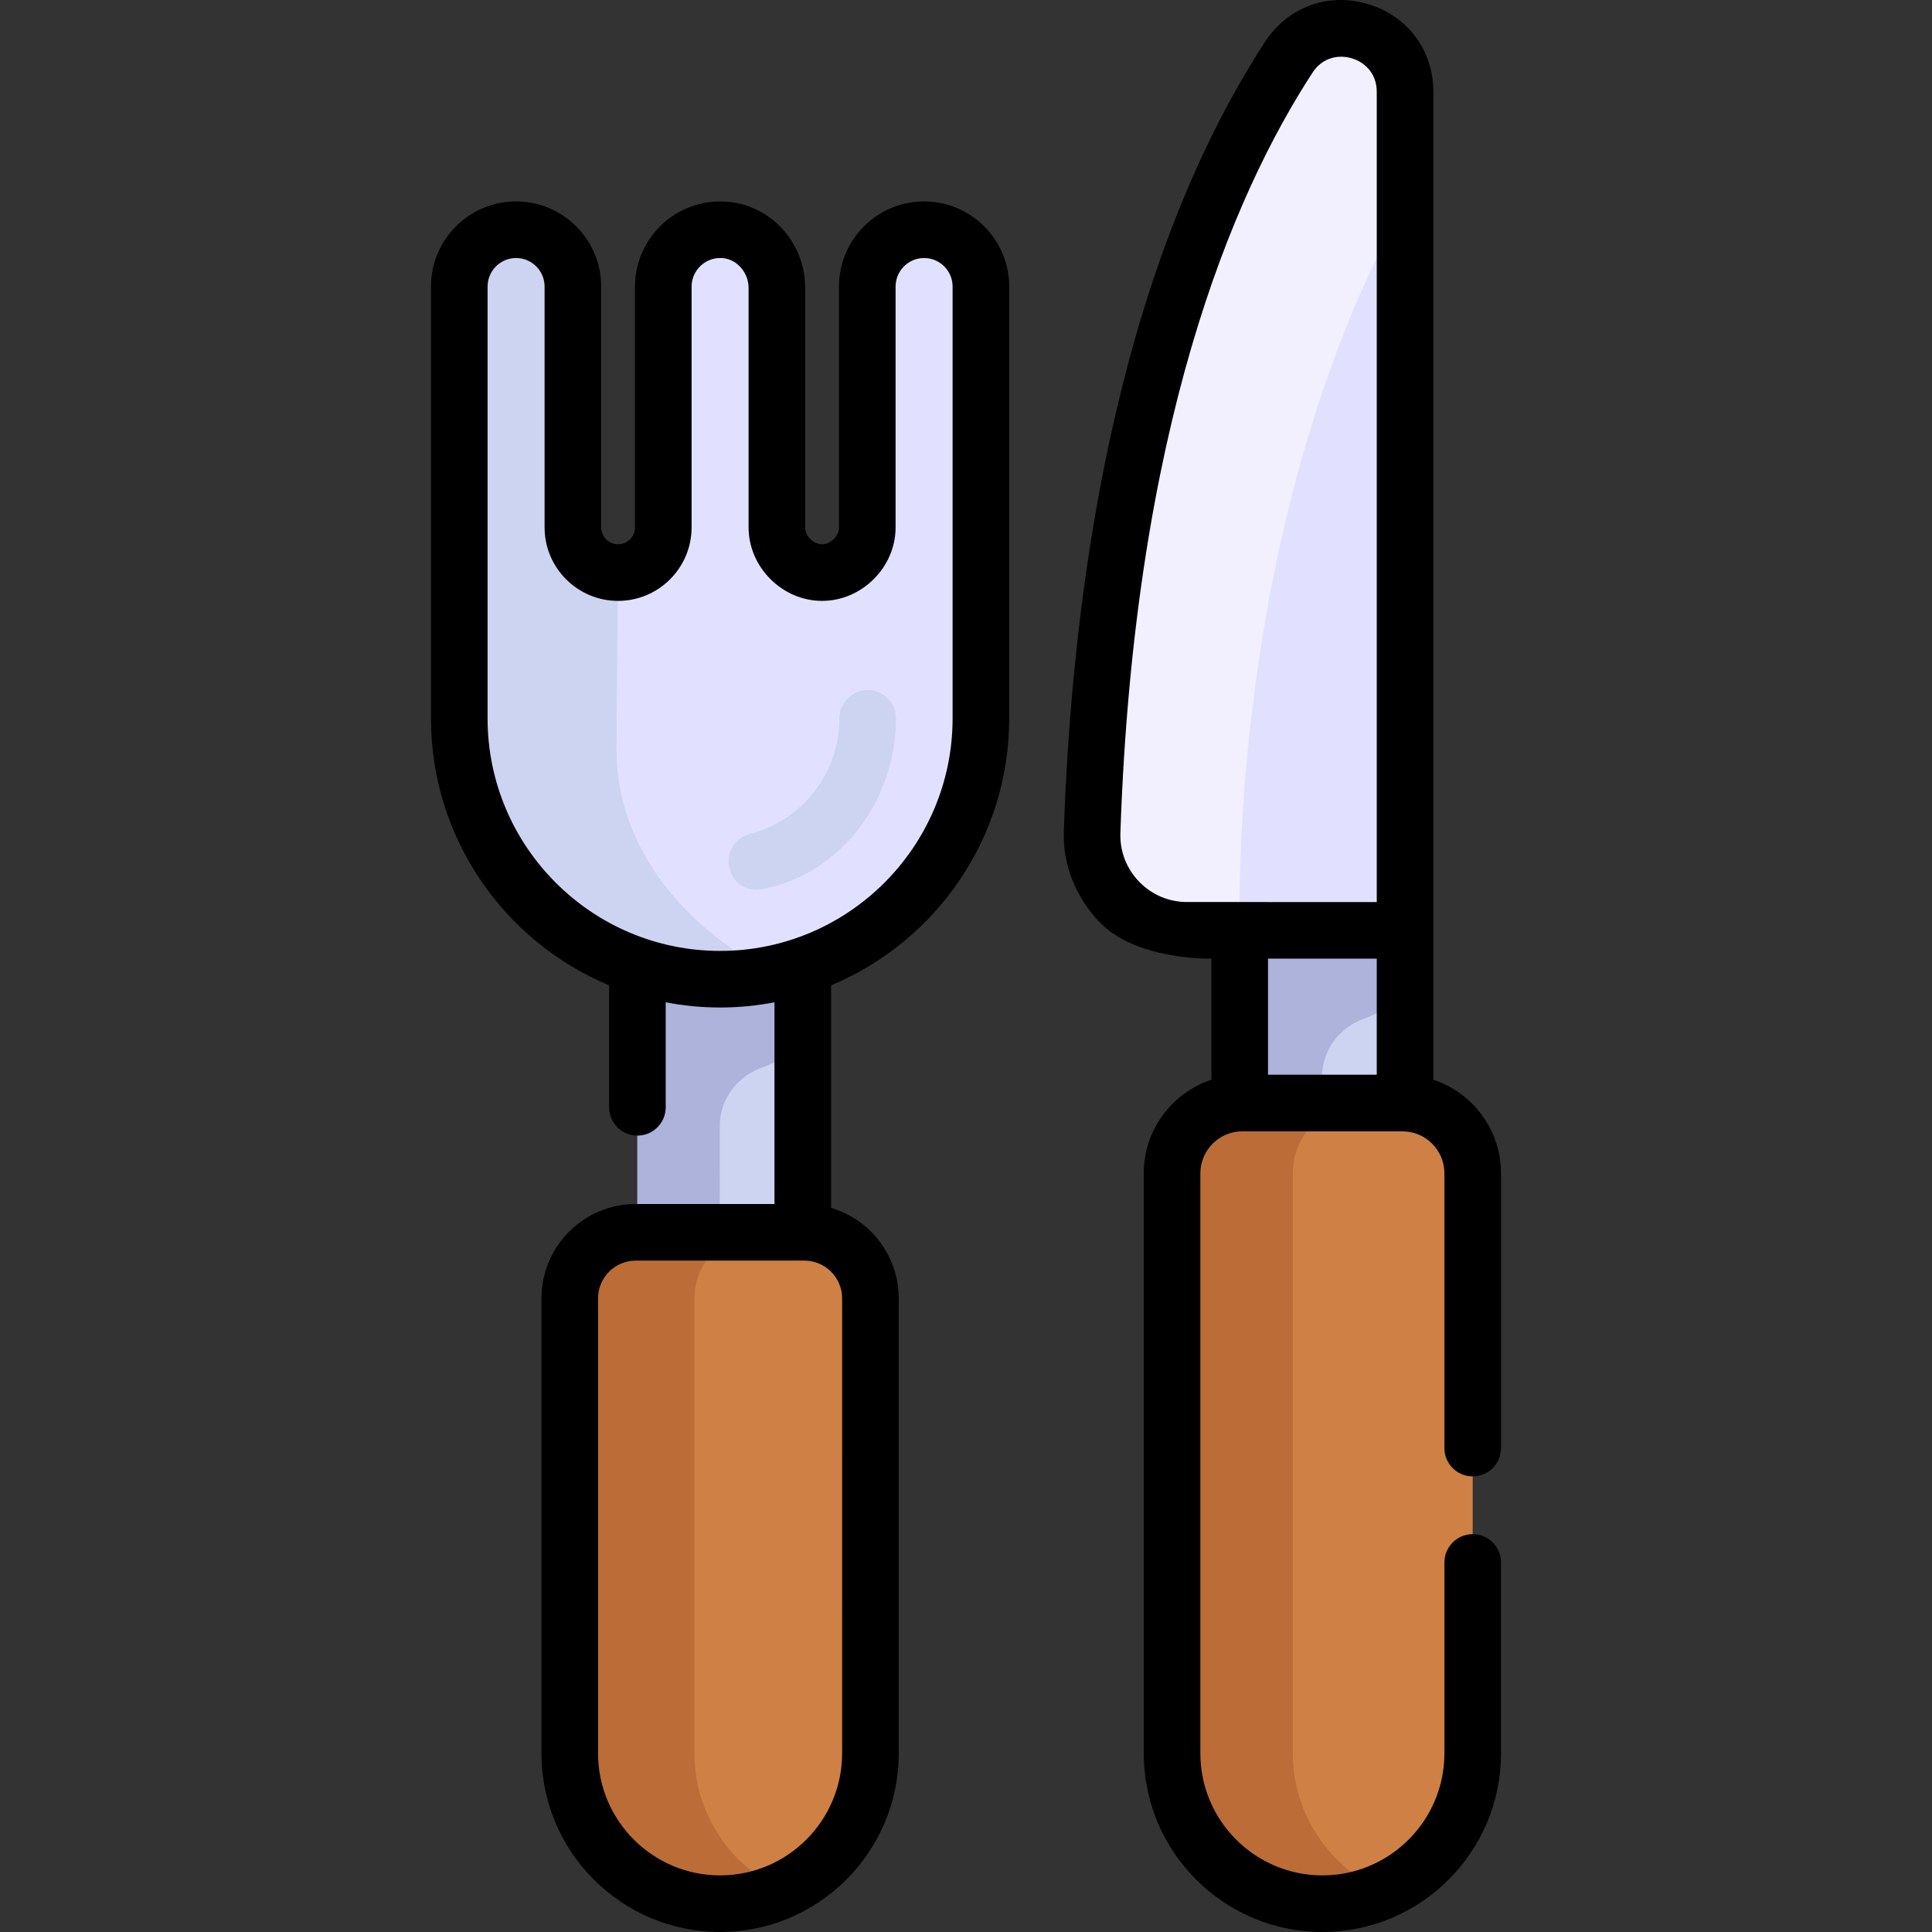
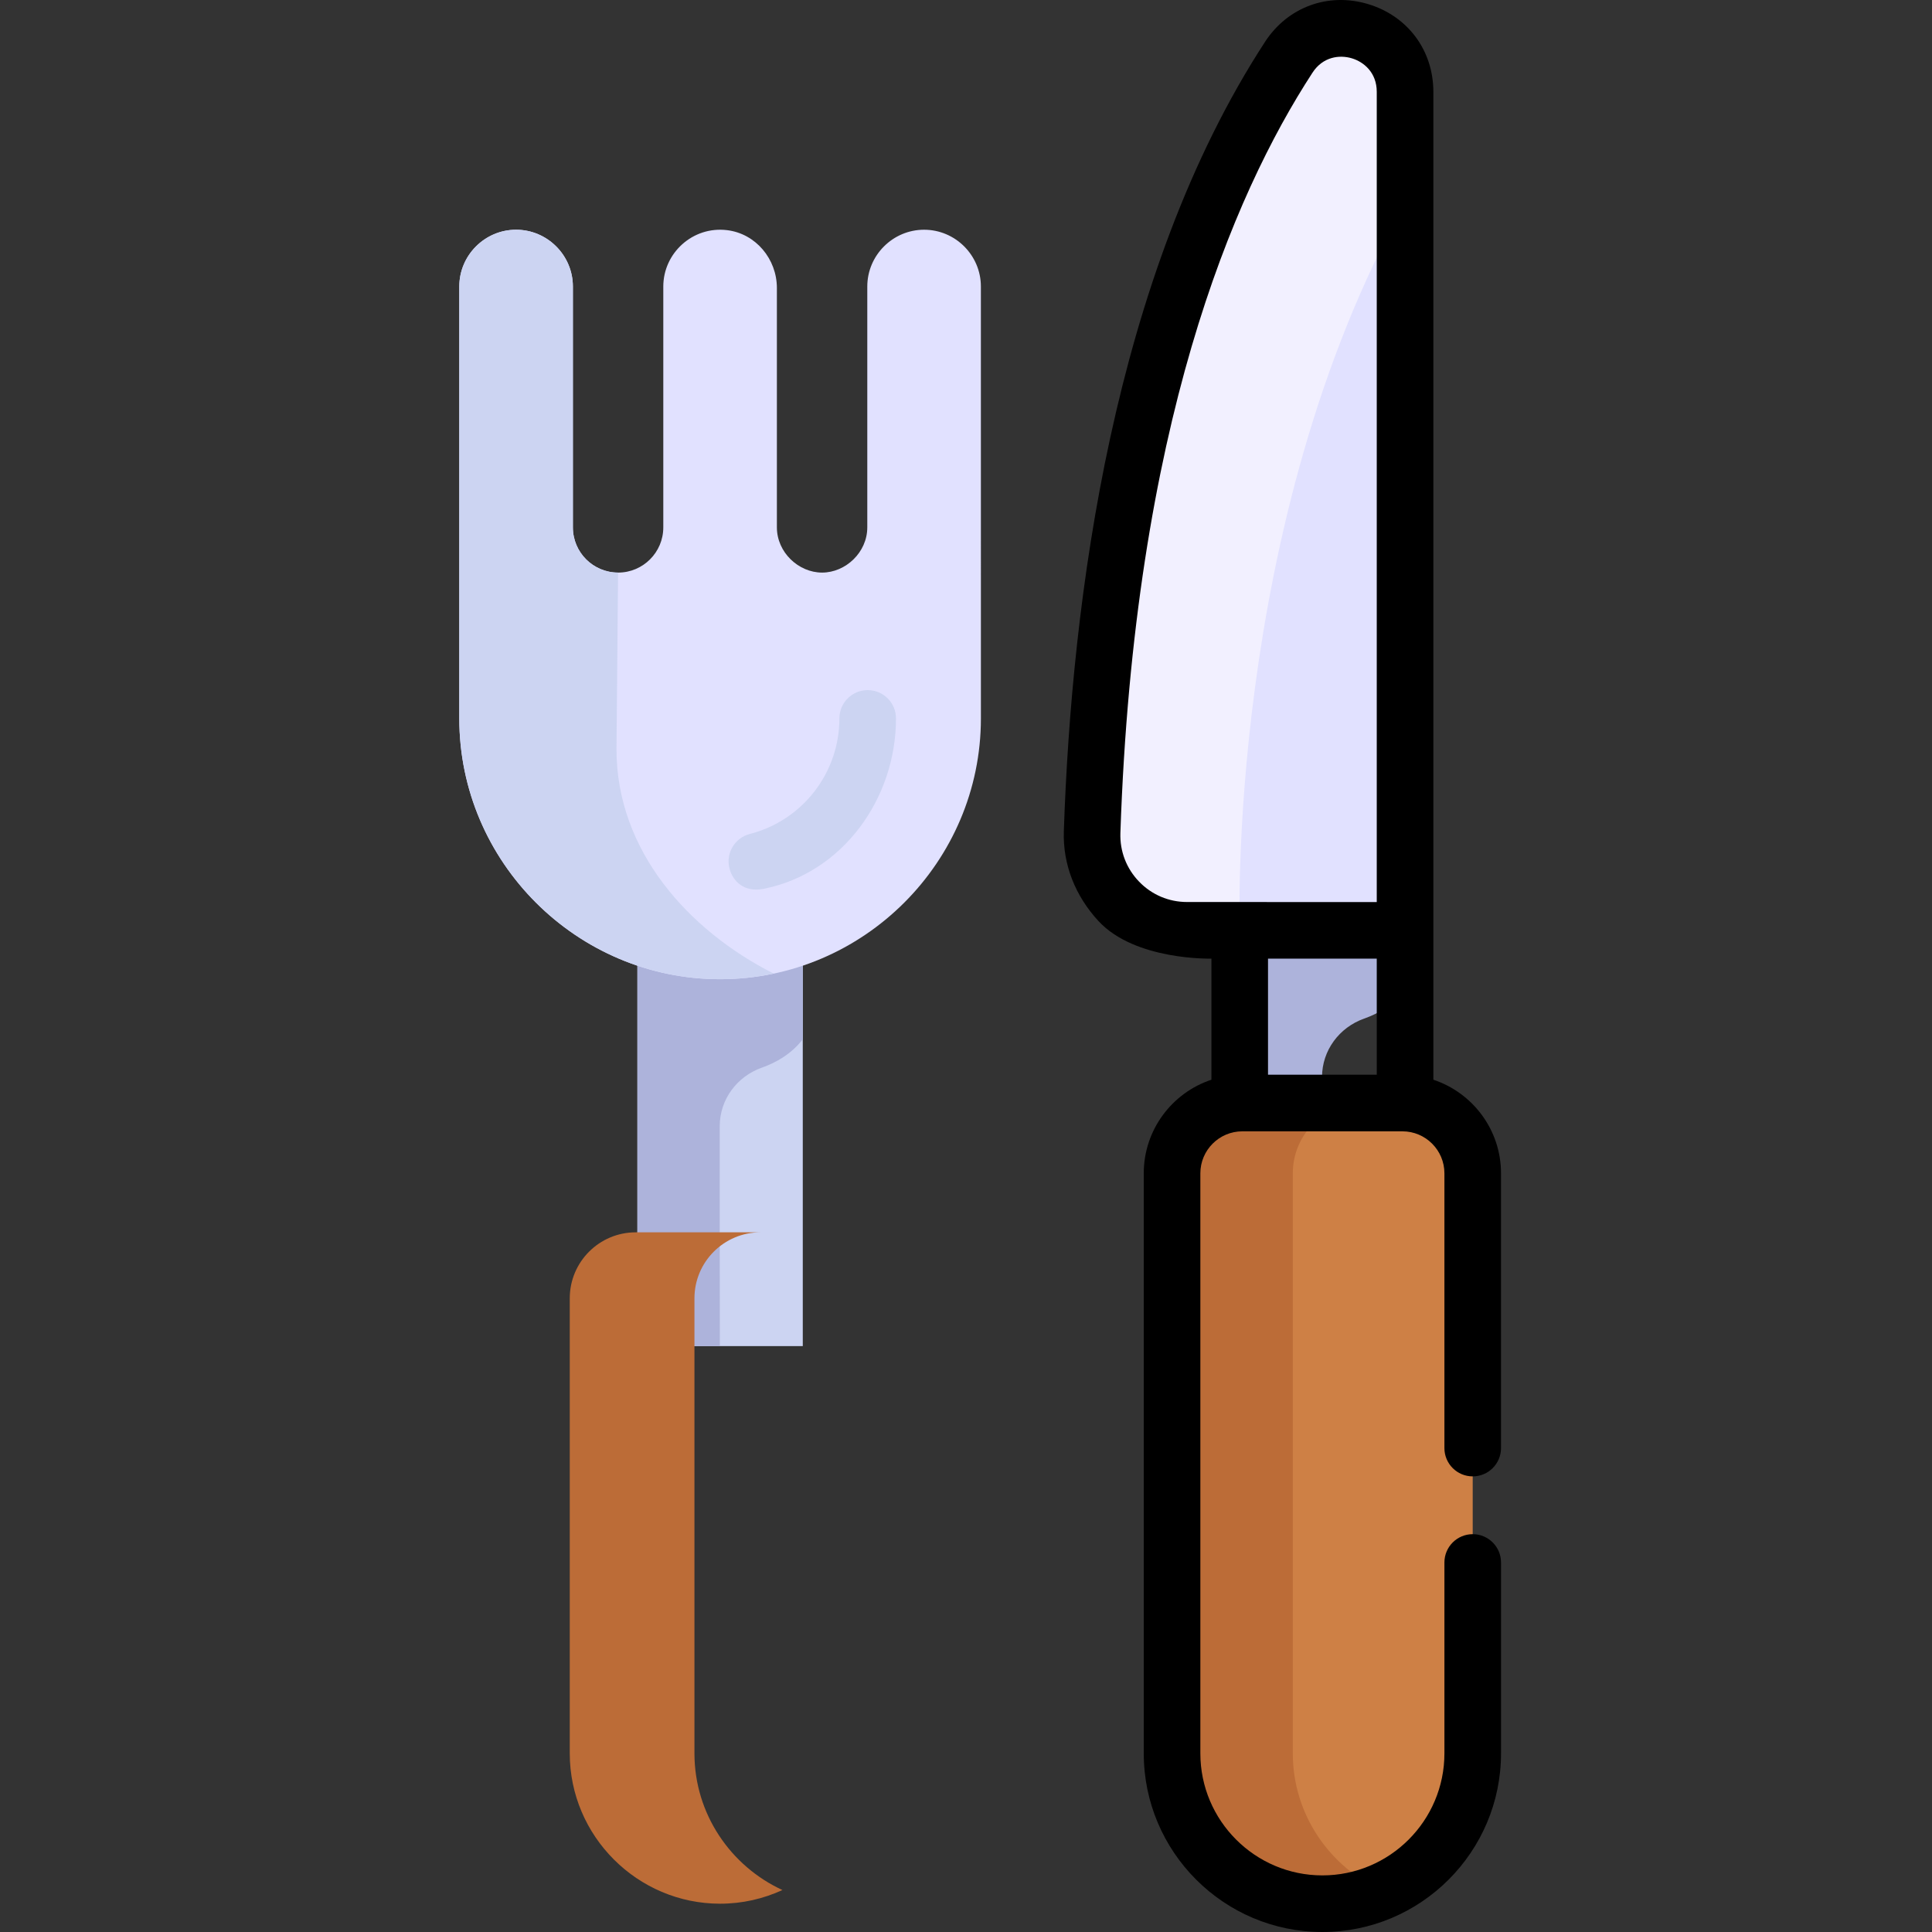
<svg xmlns="http://www.w3.org/2000/svg" version="1.1" id="Capa_1" x="0px" y="0px" viewBox="0 0 512 512" style="enable-background:new 0 0 512 512;" xml:space="preserve">
  <rect x="0" y="0" width="512" height="512" fill="#333333" stroke="none" />
  <rect x="168.92" y="227.888" style="fill:#CCD4F2;" width="43.824" height="128.843" />
  <path style="fill:#ADB3DB;" d="M168.918,356.732h21.847c-0.029-20.17-0.051-43.81-0.028-58.325  c0.011-7.024,4.548-13.128,11.168-15.471c3.779-1.337,7.809-3.618,10.835-7.507v-47.538h-43.824L168.918,356.732L168.918,356.732z" />
  <path style="fill:#E1E1FF;" d="M259.945,75.932c0-8.279-6.774-15.052-15.052-15.052l0,0c-8.279,0-15.052,6.774-15.052,15.052v63.83  c0,6.617-5.741,11.979-11.979,11.979c-6.239,0-11.979-5.364-11.979-11.979V76.33c0-7.68-5.592-14.423-13.216-15.339  c-9.089-1.092-16.887,6.059-16.887,14.941v63.83c0,6.617-5.364,11.979-11.979,11.979c-6.617,0-11.979-5.364-11.979-11.979v-63.83  c0-8.279-6.774-15.052-15.052-15.052l0,0c-8.279,0-15.052,6.774-15.052,15.052v114.454c0,38.013,31.102,69.115,69.116,69.115l0,0  c38.014,0,69.116-31.102,69.116-69.116L259.945,75.932z" />
  <g>
    <path style="fill:#CCD4F2;" d="M163.376,198.584l0.422-46.843c-6.617,0-11.979-5.364-11.979-11.979v-63.83   c0-8.279-6.774-15.052-15.052-15.052l0,0c-8.279,0-15.052,6.774-15.052,15.052v114.454c0,38.014,31.102,69.115,69.115,69.115l0,0   c4.867,0,9.619-0.517,14.208-1.486C182.483,246.602,163.376,225.468,163.376,198.584z" />
    <path style="fill:#CCD4F2;" d="M193.316,230.144c-1.033-4.012,1.382-8.101,5.394-9.133c13.977-3.599,23.739-16.192,23.739-30.625   c0-4.143,3.358-7.5,7.5-7.5c4.142,0,7.5,3.357,7.5,7.5c0,21.279-14.141,40.941-34.999,45.151   C197.19,236.598,194.187,233.527,193.316,230.144z" />
  </g>
-   <path style="fill:#CE8045;" d="M150.991,344.067v120.594c0,21.911,17.927,39.839,39.839,39.839l0,0  c21.911,0,39.839-17.927,39.839-39.839V344.067c0-9.66-7.831-17.489-17.489-17.489h-44.699  C158.822,326.578,150.991,334.408,150.991,344.067z" />
  <path style="fill:#BC6C37;" d="M184.036,464.662V344.068c0-9.66,7.831-17.489,17.489-17.489h-33.044  c-9.66,0-17.489,7.831-17.489,17.489v120.594c0,21.911,17.927,39.839,39.839,39.839l0,0c5.887,0,11.481-1.304,16.522-3.622  C193.63,494.569,184.036,480.686,184.036,464.662z" />
-   <rect x="328.532" y="214.888" style="fill:#CCD4F2;" width="43.824" height="128.843" />
  <path style="fill:#ADB3DB;" d="M328.532,343.733h21.847c-0.029-20.17-0.051-43.81-0.028-58.325  c0.011-7.024,4.548-13.128,11.168-15.471c3.779-1.337,7.809-3.618,10.835-7.507v-47.538h-43.823V343.733z" />
  <path style="fill:#E1E1FF;" d="M341.543,15.162c-22.044,33.842-48.45,96.569-52.122,205.342  c-0.48,14.227,10.912,26.036,25.148,26.039l57.786,0.015V24.333C372.356,7.656,350.646,1.188,341.543,15.162z" />
  <path style="fill:#F2F0FF;" d="M372.356,53.8V24.344c0-16.678-21.71-23.146-30.812-9.171  c-22.044,33.842-48.45,96.569-52.122,205.342c-0.48,14.227,10.912,26.036,25.148,26.039l13.967,0.004  C328.529,246.124,324.822,139.046,372.356,53.8z" />
  <path style="fill:#CE8045;" d="M310.605,310.938v153.723c0,21.911,17.927,39.839,39.839,39.839l0,0  c21.911,0,39.839-17.927,39.839-39.839V310.938c0-10.287-8.34-18.626-18.626-18.626h-42.425  C318.944,292.311,310.605,300.651,310.605,310.938z" />
  <path style="fill:#BC6C37;" d="M342.606,464.662V310.938c0-10.287,8.34-18.627,18.626-18.627h-32  c-10.287,0-18.627,8.34-18.627,18.627v153.723c0,21.911,17.927,39.839,39.839,39.839l0,0c5.685,0,11.095-1.215,16-3.385  C352.443,494.922,342.606,480.889,342.606,464.662z" />
-   <path d="M244.894,53.381c-12.435,0-22.552,10.116-22.552,22.552v63.829c0,2.523-2.409,4.48-4.48,4.48c-2.071,0-4.48-1.957-4.48-4.48  V76.33c0-11.633-8.522-21.43-19.821-22.785c-6.411-0.775-12.851,1.243-17.674,5.521c-4.835,4.29-7.608,10.437-7.608,16.866v63.829  c0,2.471-2.01,4.48-4.48,4.48c-2.47,0-4.48-2.01-4.48-4.48V75.932c0-12.435-10.116-22.552-22.552-22.552  c-12.435,0-22.552,10.116-22.552,22.552v114.453c0,31.829,19.514,59.18,47.205,70.736v32.324c0,4.143,3.358,7.5,7.5,7.5  c4.142,0,7.5-3.357,7.5-7.5v-27.824c4.671,0.893,9.485,1.379,14.412,1.379c4.928,0,9.742-0.486,14.412-1.379v53.455h-36.762  c-13.779,0-24.989,11.21-24.989,24.99v120.594c0,26.103,21.236,47.339,47.339,47.339s47.339-21.236,47.339-47.339V344.068  c0-11.327-7.577-20.912-17.927-23.967v-58.979c27.69-11.556,47.204-38.906,47.204-70.735V75.932  C267.445,63.498,257.329,53.381,244.894,53.381z M223.169,464.661c0,17.832-14.507,32.339-32.339,32.339  s-32.339-14.507-32.339-32.339V344.067c0-5.509,4.481-9.991,9.99-9.991h44.699c5.509,0,9.99,4.482,9.99,9.991L223.169,464.661  L223.169,464.661z M252.446,190.386c0,33.975-27.641,61.616-61.616,61.616s-61.616-27.642-61.616-61.616V75.932  c0-4.165,3.388-7.553,7.553-7.553c4.165,0,7.553,3.388,7.553,7.553v63.829c0,10.74,8.739,19.479,19.479,19.479  c10.74,0,19.479-8.739,19.479-19.479V75.932c0-2.144,0.934-4.201,2.563-5.646c1.641-1.456,3.746-2.108,5.933-1.851  c3.707,0.445,6.61,3.912,6.61,7.894v63.432c0,10.559,8.921,19.479,19.479,19.479c10.558,0,19.479-8.921,19.479-19.479V75.932  c0-4.165,3.388-7.553,7.553-7.553c4.165,0,7.553,3.388,7.553,7.553L252.446,190.386L252.446,190.386z" />
  <path d="M390.283,391.257c4.142,0,7.5-3.357,7.5-7.5v-72.819c0-11.541-7.527-21.353-17.927-24.801V24.334  c0-11.004-6.818-20.14-17.369-23.273c-10.541-3.13-21.228,0.798-27.227,10.008c-40.334,61.922-51.266,147.931-53.333,209.181  c-0.302,8.938,3.105,17.258,9.169,23.829c9.723,10.536,29.942,9.964,29.942,9.964v32.093c-10.402,3.446-17.931,13.258-17.931,24.802  v153.722c0,26.103,21.236,47.339,47.339,47.339c26.103,0,47.339-21.236,47.339-47.339v-50.589c0-4.143-3.358-7.5-7.5-7.5  s-7.5,3.357-7.5,7.5v50.589c0,17.832-14.507,32.339-32.339,32.339s-32.339-14.507-32.339-32.339V310.94  c0-6.136,4.992-11.126,11.126-11.126h42.425c6.136,0,11.126,4.991,11.126,11.126v72.819  C382.783,387.901,386.141,391.257,390.283,391.257z M301.878,233.655c-3.364-3.479-5.126-8.061-4.963-12.898  c3.63-107.516,29.69-168.921,50.911-201.501c2.777-4.264,7.187-4.77,10.388-3.816c3.21,0.953,6.641,3.79,6.641,8.895v214.721  l-50.285-0.013C309.743,239.041,305.236,237.128,301.878,233.655z M364.856,254.054v30.758h-28.82v-30.765L364.856,254.054z" />
  <g>
</g>
  <g>
</g>
  <g>
</g>
  <g>
</g>
  <g>
</g>
  <g>
</g>
  <g>
</g>
  <g>
</g>
  <g>
</g>
  <g>
</g>
  <g>
</g>
  <g>
</g>
  <g>
</g>
  <g>
</g>
  <g>
</g>
</svg>